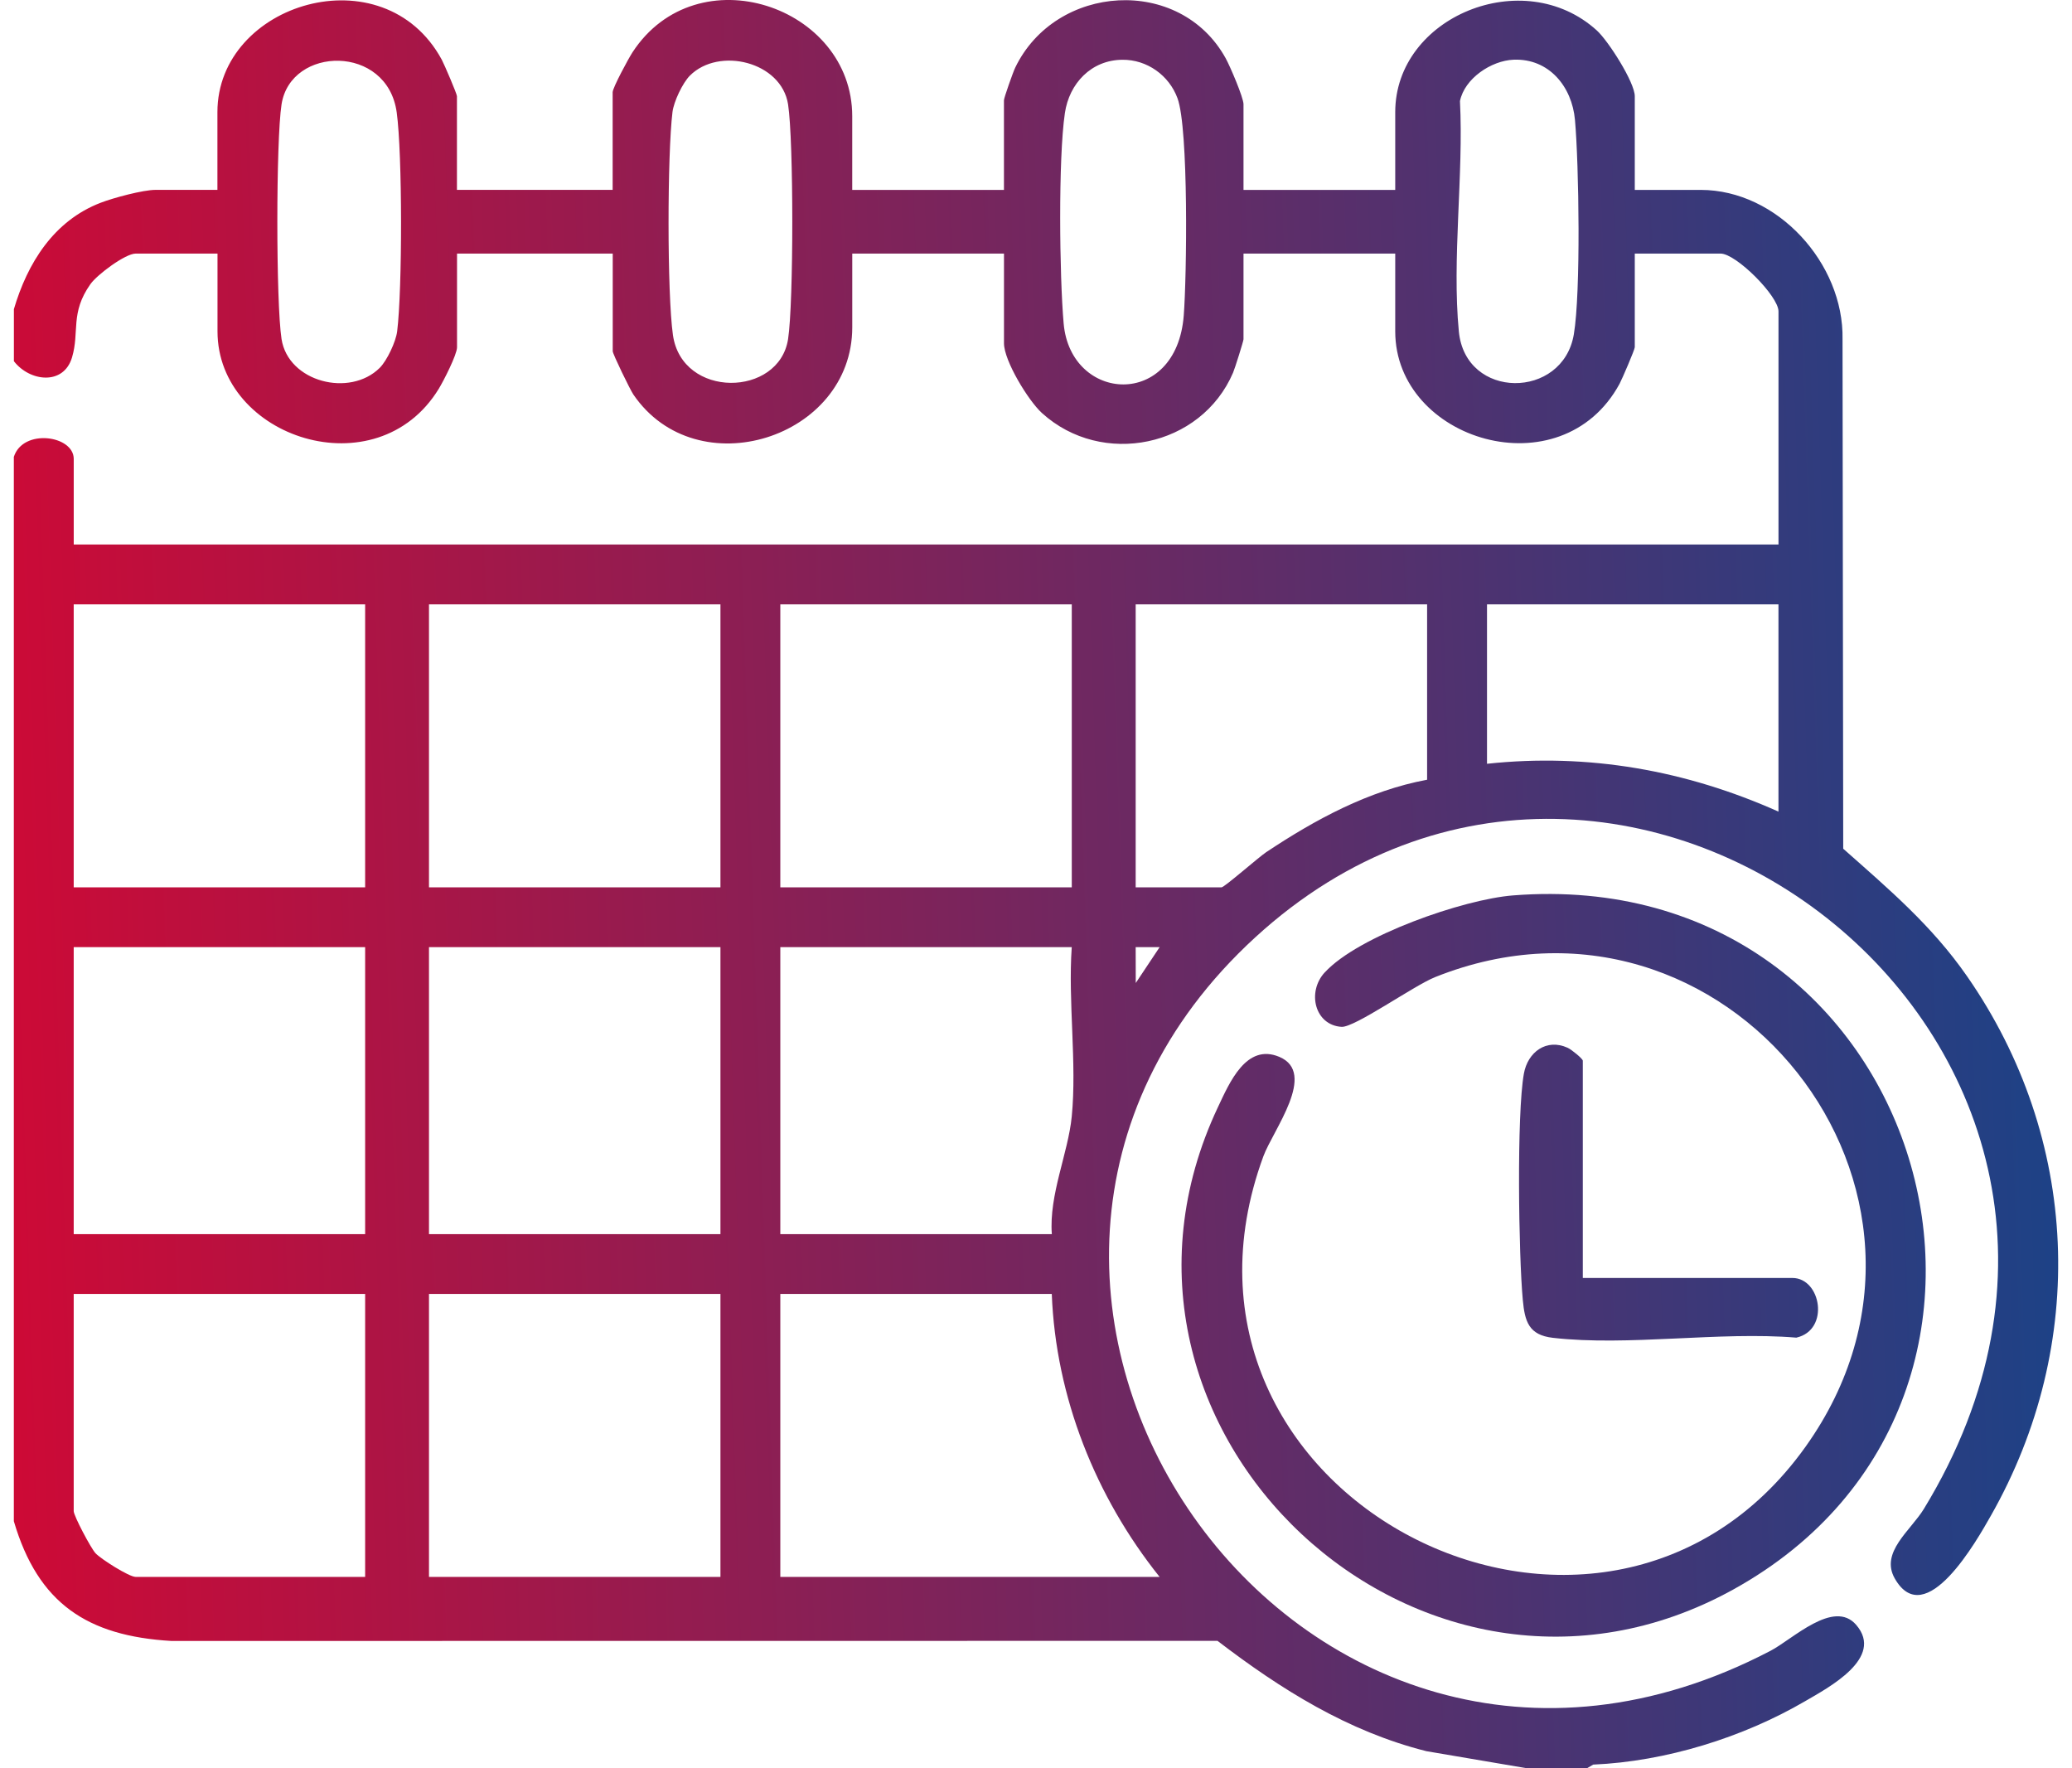
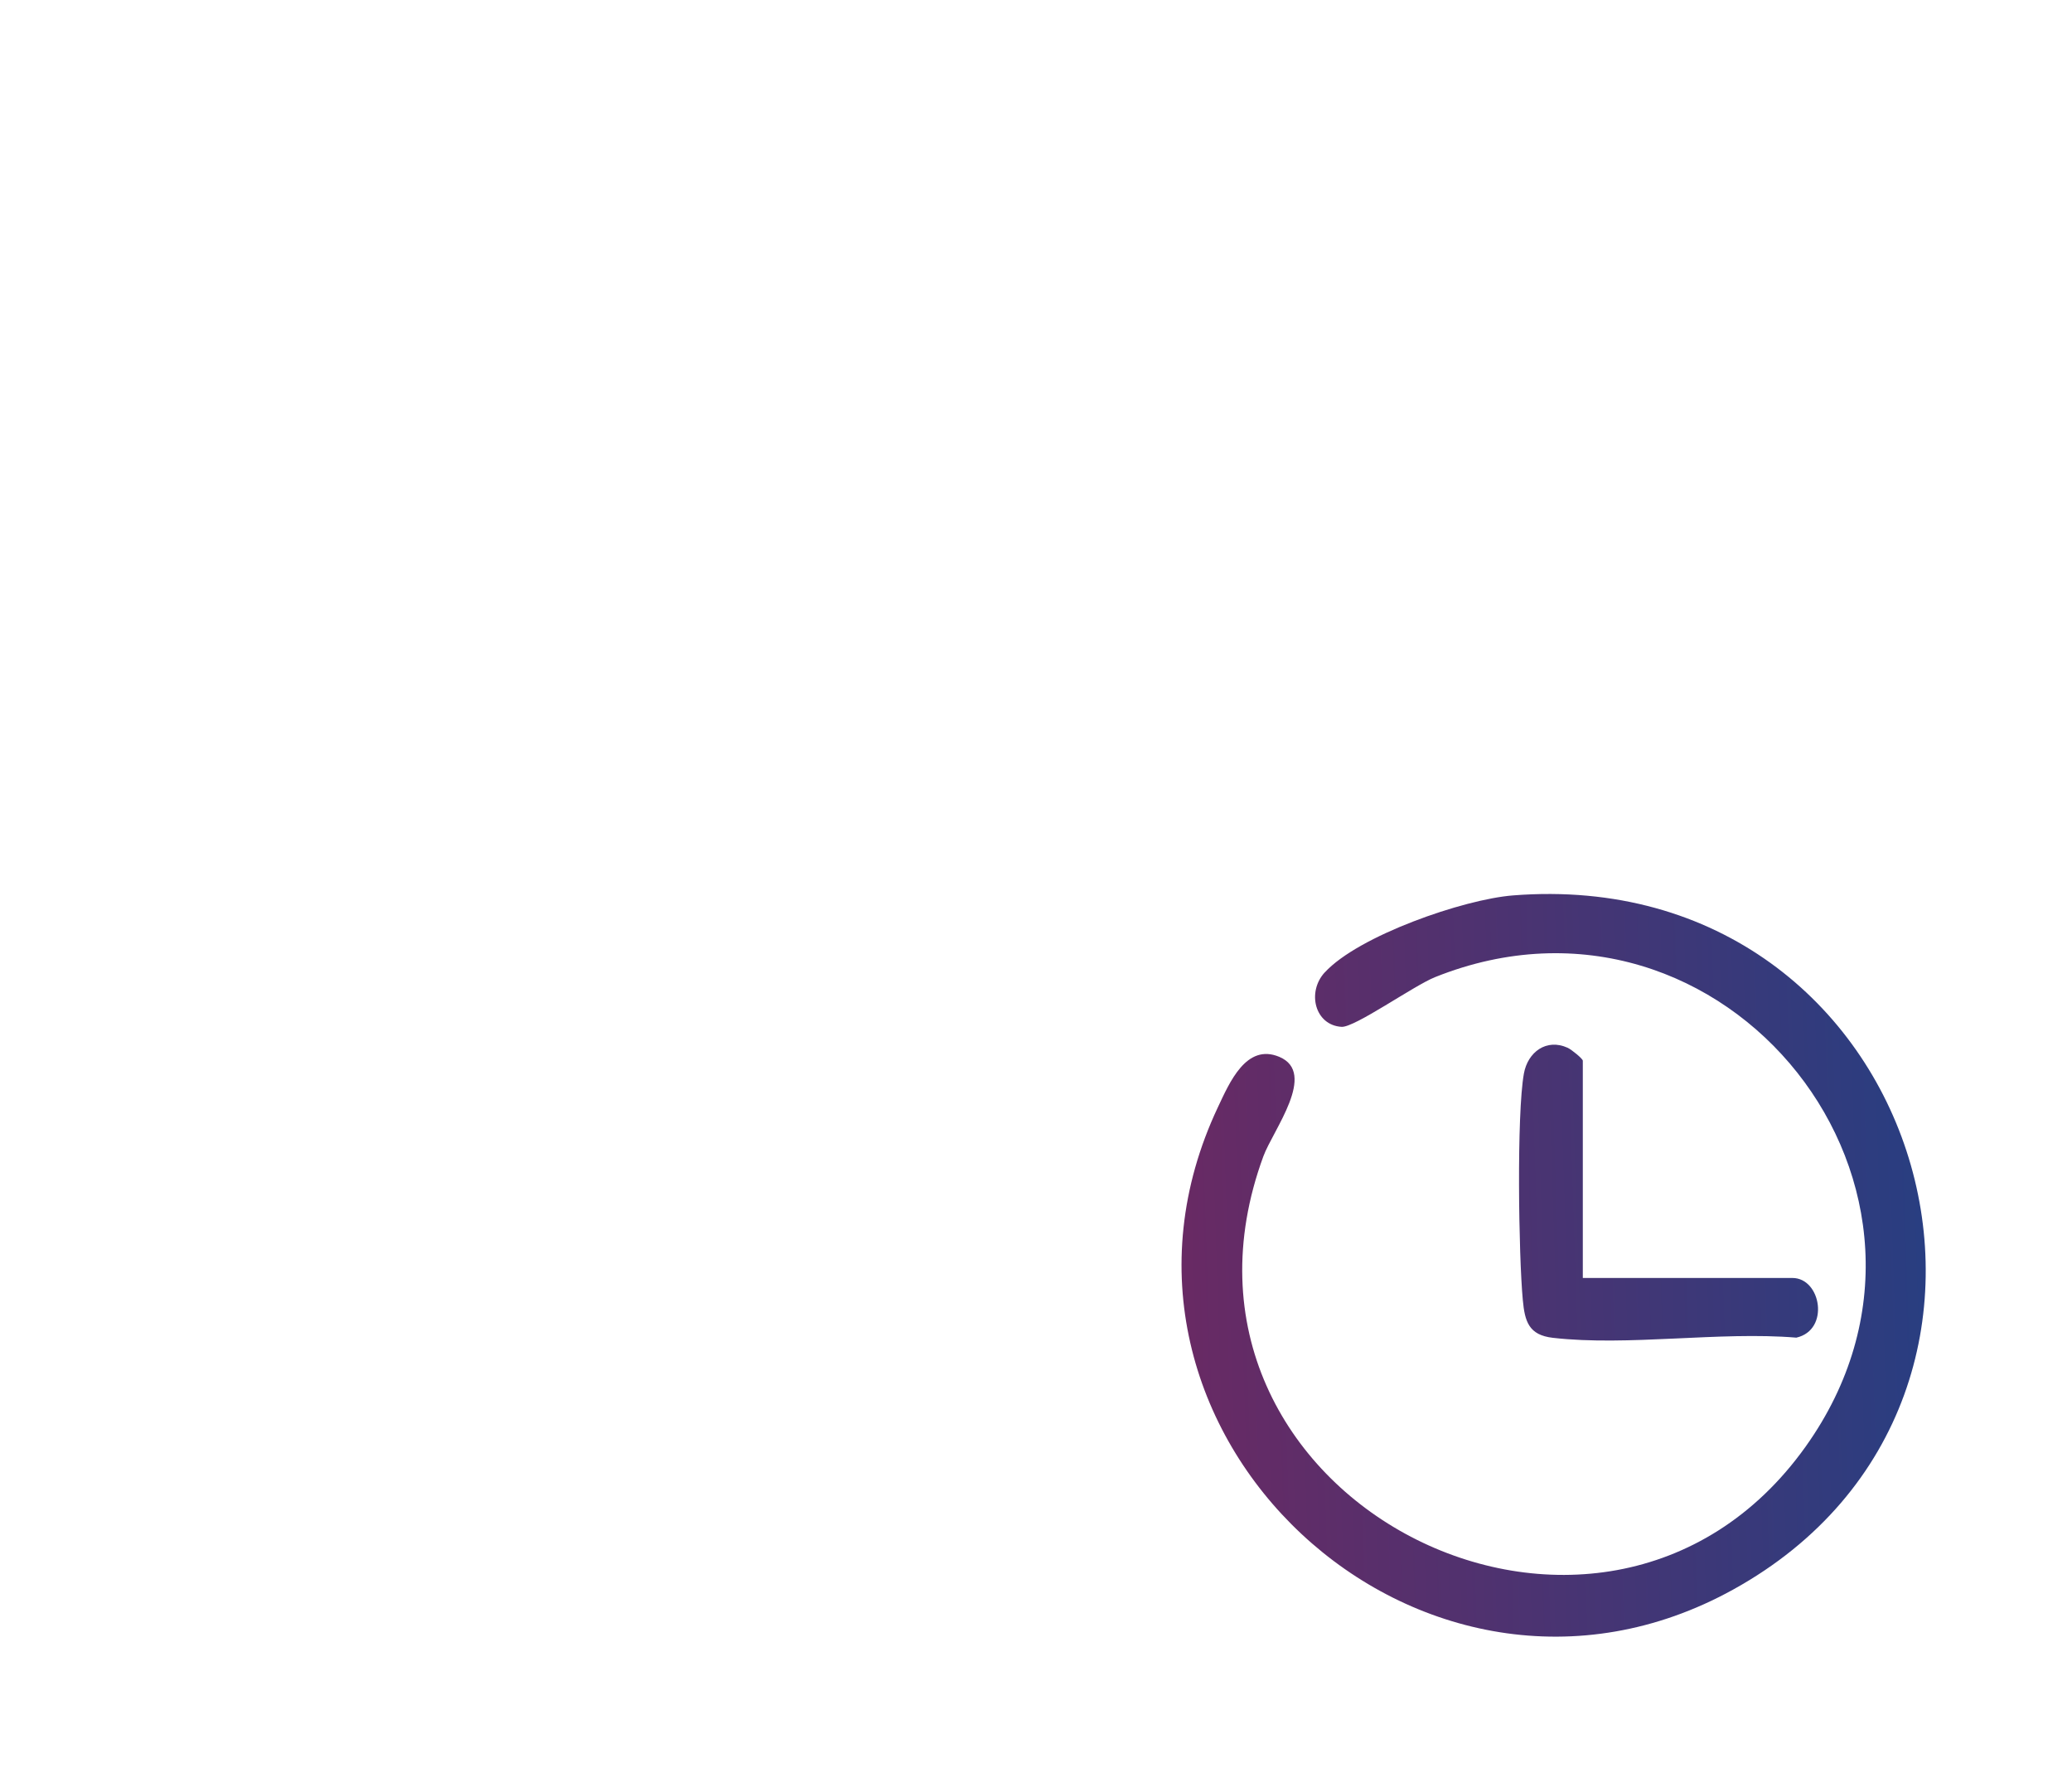
<svg xmlns="http://www.w3.org/2000/svg" width="75" height="64" viewBox="0 0 75 64" fill="none">
-   <path d="M0.5 11.199C0.992 9.523 1.944 7.992 3.642 7.339C4.107 7.159 5.18 6.872 5.63 6.872H7.87V4.058C7.87 0.098 13.886 -1.709 15.989 2.157C16.083 2.332 16.54 3.399 16.54 3.481V6.872H22.176V3.338C22.176 3.178 22.751 2.112 22.895 1.892C25.235 -1.688 30.848 0.222 30.848 4.204V6.873H36.34V3.627C36.34 3.542 36.671 2.605 36.748 2.447C38.218 -0.599 42.712 -0.885 44.365 2.108C44.523 2.392 45.011 3.532 45.011 3.772V6.873H50.503V4.06C50.503 0.602 55.151 -1.306 57.801 1.103C58.215 1.479 59.174 2.981 59.174 3.483V6.873H61.558C64.337 6.873 66.745 9.538 66.694 12.276L66.719 30.718C68.375 32.187 69.923 33.494 71.2 35.332C75.279 41.197 75.589 48.658 72.06 54.864C71.567 55.733 69.693 59.074 68.585 57.131C68.045 56.184 69.16 55.397 69.639 54.611C79.794 37.963 58.839 21.66 45.444 33.919C31.764 46.44 46.927 68.722 64.091 59.746C64.883 59.333 66.376 57.865 67.189 58.811C68.22 60.007 66.183 61.081 65.34 61.572C63.086 62.887 60.293 63.754 57.669 63.867L57.441 64H55.273L51.63 63.381C48.79 62.667 46.362 61.142 44.07 59.388L6.203 59.392C3.163 59.213 1.376 58.037 0.501 55.057V16.536C0.833 15.495 2.669 15.758 2.669 16.608V19.709H64.376V11.27C64.376 10.712 62.84 9.178 62.281 9.178H59.174V12.568C59.174 12.651 58.716 13.718 58.622 13.893C56.514 17.769 50.503 15.952 50.503 11.991V9.178H45.011V12.279C45.011 12.343 44.696 13.345 44.633 13.489C43.478 16.184 39.889 16.925 37.714 14.948C37.223 14.503 36.341 13.056 36.341 12.424V9.178H30.849V11.847C30.849 15.865 25.221 17.649 22.924 14.276C22.807 14.102 22.179 12.813 22.179 12.713V9.179H16.543V12.57C16.543 12.834 16.055 13.789 15.882 14.072C13.637 17.74 7.873 15.853 7.873 11.991V9.178H4.91C4.538 9.178 3.518 9.938 3.273 10.284C2.533 11.331 2.885 12.004 2.607 12.937C2.301 13.959 1.078 13.815 0.503 13.073V11.198L0.5 11.199ZM13.746 13.313C14.009 13.05 14.329 12.369 14.376 11.994C14.565 10.462 14.567 5.588 14.36 4.07C14.022 1.591 10.52 1.658 10.191 3.778C9.988 5.086 9.988 10.96 10.191 12.271C10.433 13.829 12.664 14.39 13.746 13.313ZM24.972 2.737C24.708 3.001 24.388 3.679 24.342 4.055C24.154 5.581 24.145 10.625 24.358 12.124C24.686 14.439 28.201 14.38 28.526 12.272C28.729 10.96 28.729 5.09 28.526 3.779C28.286 2.232 26.024 1.684 24.972 2.737ZM40.627 2.163C39.5 2.171 38.701 3.021 38.545 4.096C38.303 5.748 38.349 9.985 38.501 11.71C38.755 14.574 42.583 14.819 42.848 11.42C42.958 10.003 43.028 4.66 42.622 3.556C42.318 2.729 41.522 2.155 40.627 2.163ZM54.785 2.161C53.98 2.194 53.013 2.838 52.846 3.658C52.982 6.321 52.552 9.383 52.806 11.999C53.046 14.478 56.57 14.465 56.968 12.101C57.223 10.588 57.154 5.969 57.009 4.34C56.902 3.134 56.066 2.108 54.785 2.161ZM13.217 21.874H2.668V32.116H13.217V21.874ZM26.078 21.874H15.528V32.116H26.078V21.874ZM38.795 21.874H28.245V32.116H38.795V21.874ZM51.657 21.874H41.108V32.116H44.215C44.318 32.116 45.562 31.023 45.831 30.844C47.609 29.661 49.532 28.617 51.657 28.221V21.874ZM64.375 21.874H53.825V27.644C57.491 27.25 61.029 27.881 64.375 29.375V21.874ZM13.217 34.281H2.668V44.668H13.217V34.281ZM26.078 34.281H15.528V44.668H26.078V34.281ZM38.795 34.281H28.245V44.668H38.073C37.967 43.239 38.663 41.743 38.794 40.411C38.985 38.471 38.655 36.251 38.794 34.281H38.795ZM41.975 34.281H41.108L41.111 35.578L41.975 34.281ZM13.217 46.831H2.668V54.693C2.668 54.861 3.286 56.029 3.455 56.214C3.652 56.429 4.674 57.073 4.908 57.073H13.217V46.831ZM26.078 46.831H15.528V57.073H26.078V46.831ZM38.073 46.831H28.245V57.073H41.974C39.657 54.177 38.215 50.567 38.071 46.831H38.073Z" fill="url(#paint0_linear_1665_10084)" />
  <path d="M47.951 35.197C49.17 33.867 52.978 32.548 54.766 32.408C69.702 31.231 75.368 50.549 62.737 57.531C51.463 63.764 38.564 51.764 44.087 40.068C44.503 39.188 45.11 37.748 46.307 38.251C47.694 38.835 46.077 40.906 45.73 41.851C41.197 54.191 57.962 62.728 65.358 52.358C71.945 43.122 62.439 31.168 51.947 35.365C51.169 35.676 49.037 37.194 48.559 37.165C47.592 37.104 47.299 35.907 47.949 35.197H47.951Z" fill="url(#paint1_linear_1665_10084)" />
  <path d="M57.293 46.254H64.88C65.918 46.254 66.244 48.139 65.022 48.414C62.235 48.182 58.929 48.733 56.207 48.42C55.337 48.32 55.193 47.83 55.121 47.052C54.97 45.438 54.895 40.333 55.16 38.858C55.3 38.077 55.977 37.574 56.745 37.923C56.879 37.983 57.293 38.319 57.293 38.391V46.254Z" fill="url(#paint2_linear_1665_10084)" />
  <defs>
    <linearGradient id="paint0_linear_1665_10084" x1="-8.185" y1="68.736" x2="77.608" y2="65.894" gradientUnits="userSpaceOnUse">
      <stop stop-color="#E3032C" />
      <stop offset="0.993" stop-color="#194388" />
    </linearGradient>
    <linearGradient id="paint1_linear_1665_10084" x1="-8.185" y1="68.736" x2="77.608" y2="65.894" gradientUnits="userSpaceOnUse">
      <stop stop-color="#E3032C" />
      <stop offset="0.993" stop-color="#194388" />
    </linearGradient>
    <linearGradient id="paint2_linear_1665_10084" x1="-8.185" y1="68.736" x2="77.608" y2="65.894" gradientUnits="userSpaceOnUse">
      <stop stop-color="#E3032C" />
      <stop offset="0.993" stop-color="#194388" />
    </linearGradient>
  </defs>
</svg>